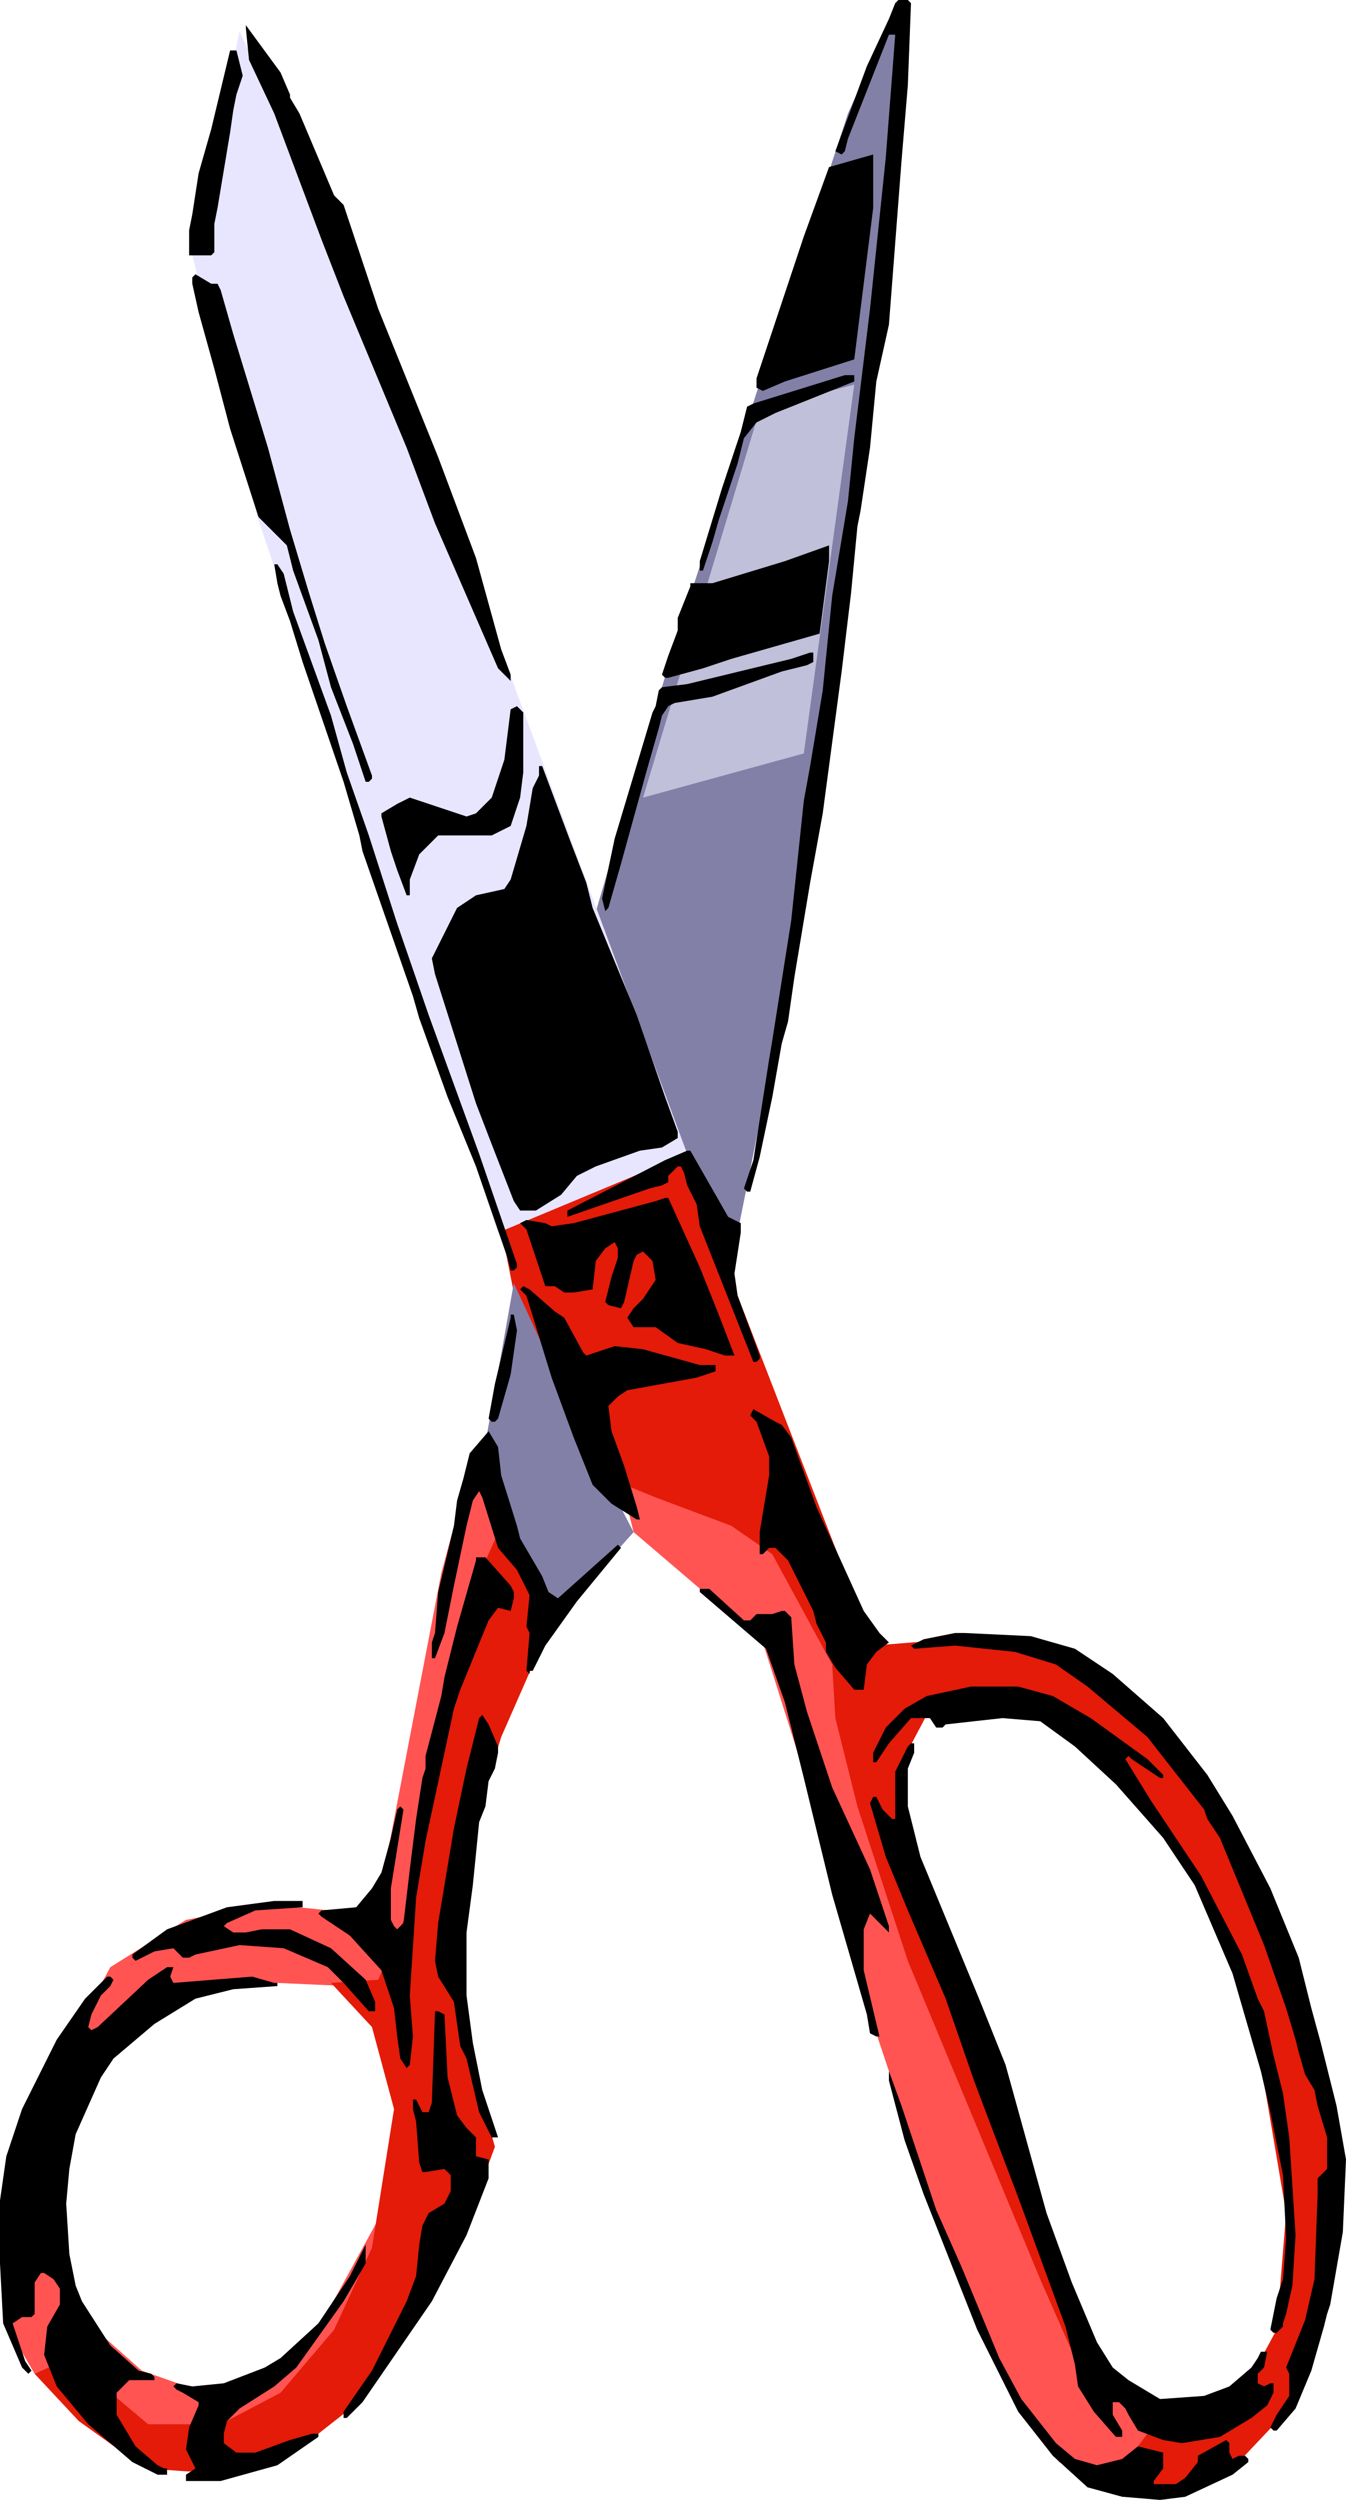
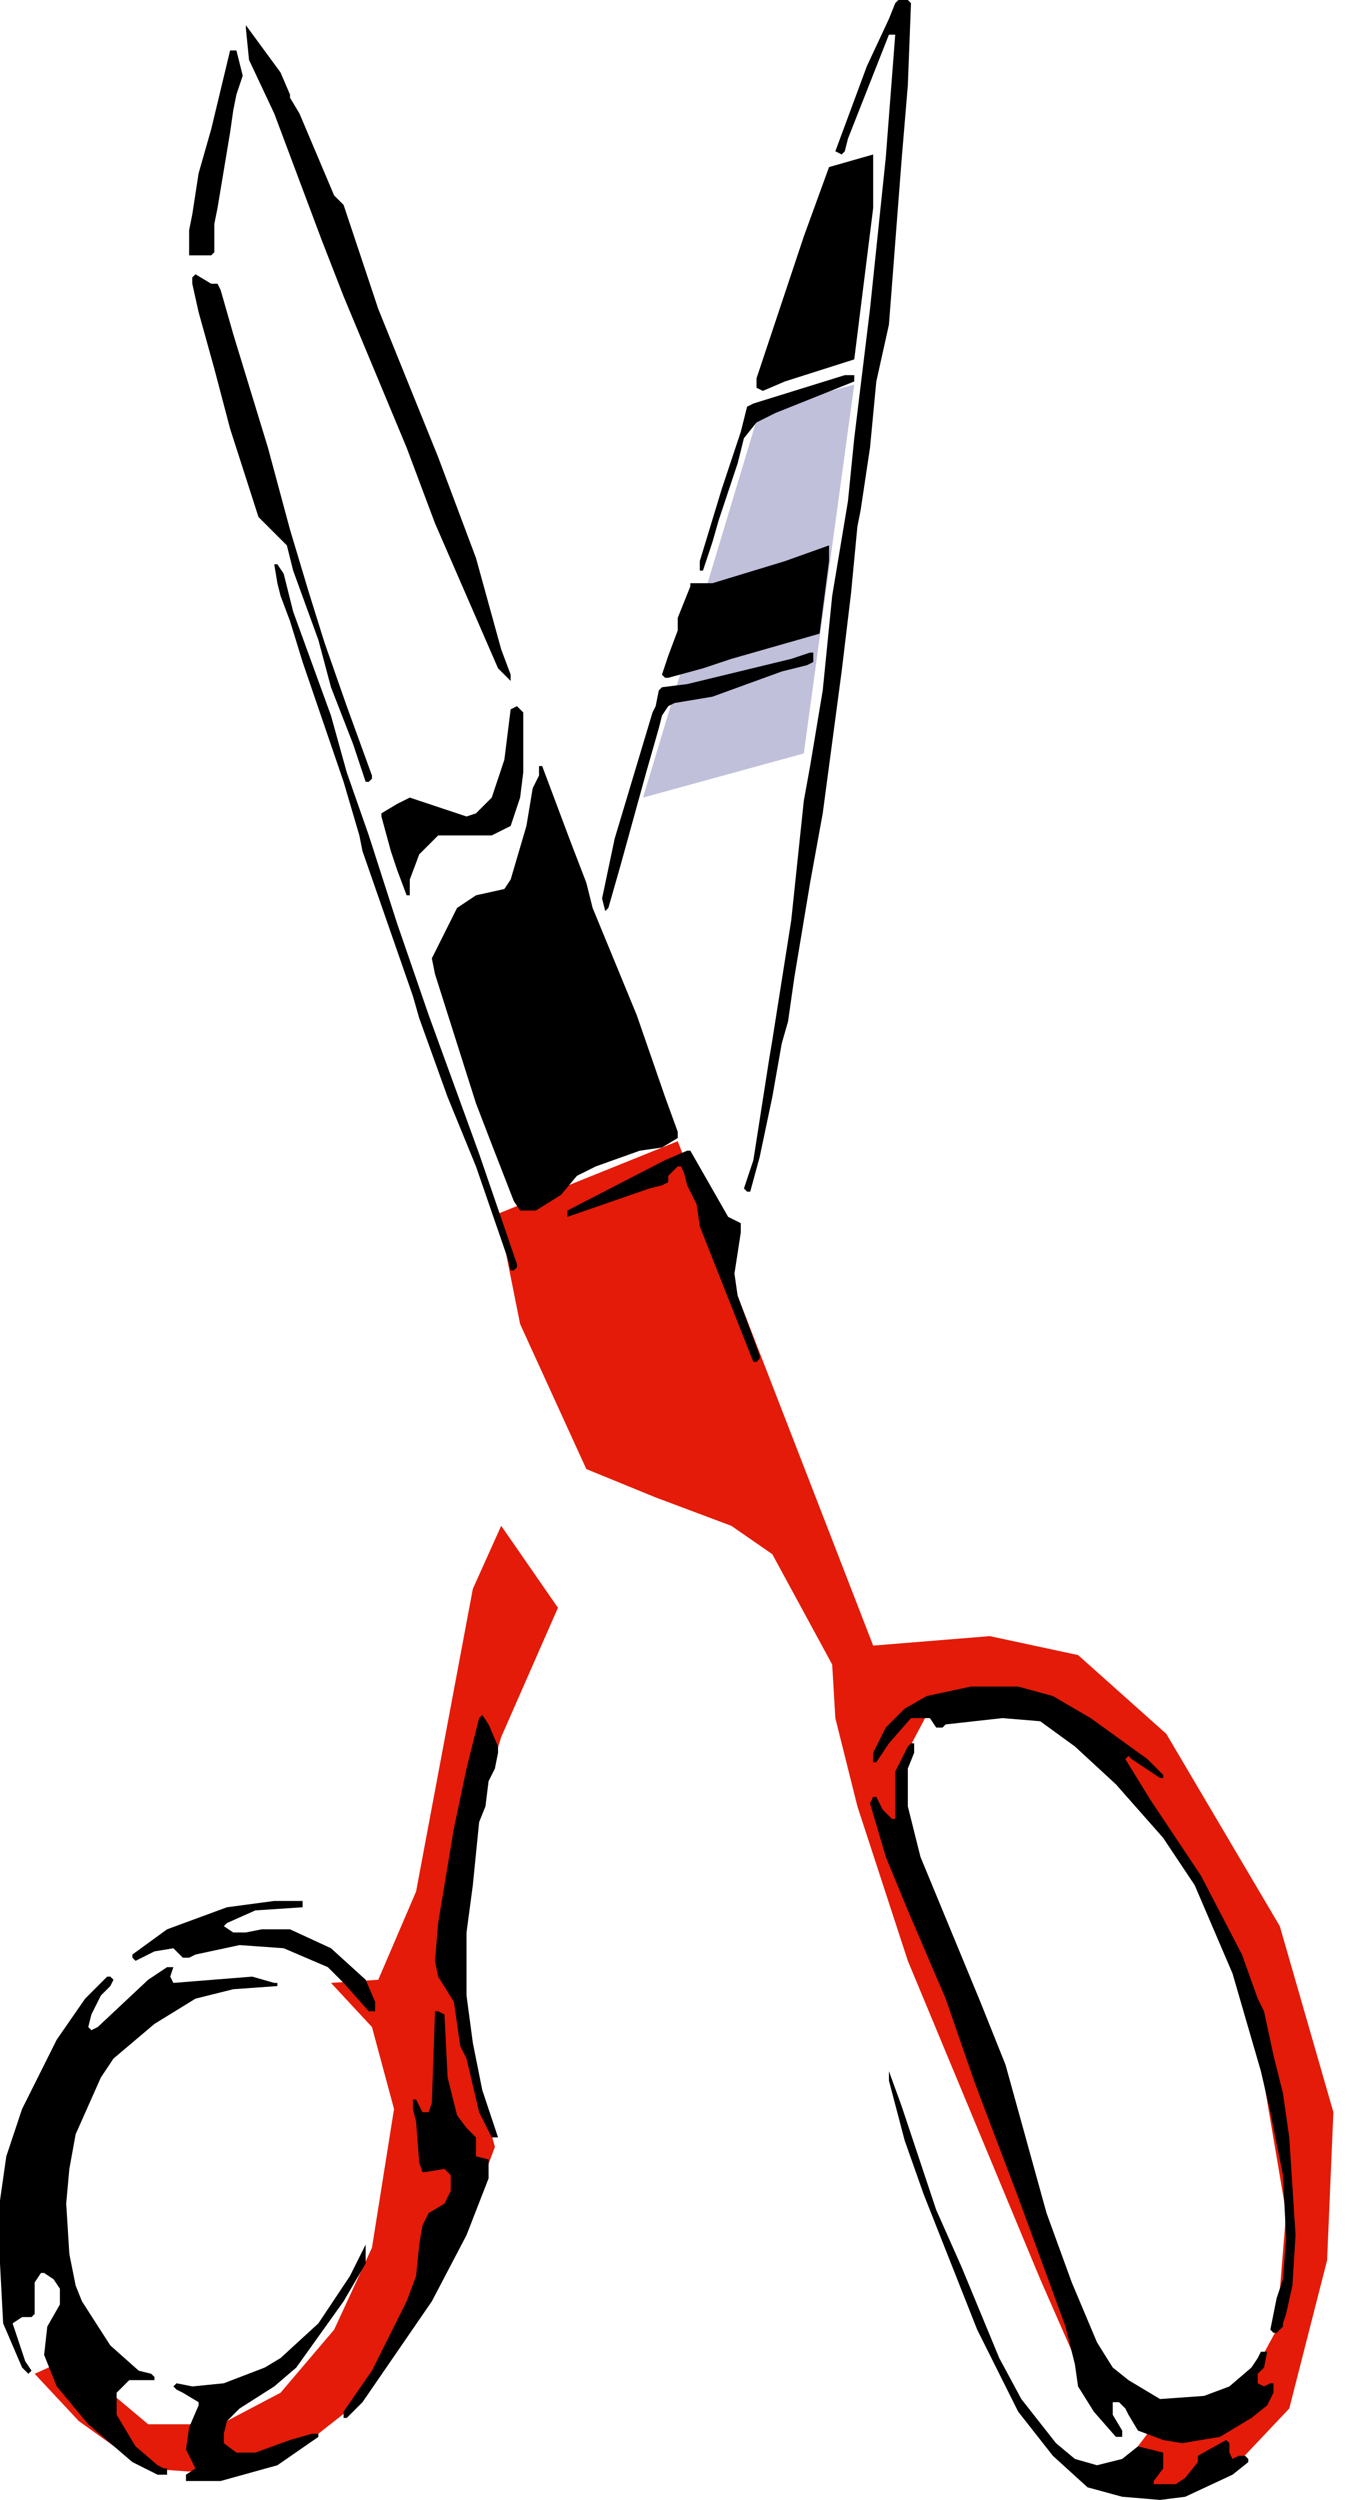
<svg xmlns="http://www.w3.org/2000/svg" width="427" height="793" version="1.2">
  <g fill="none" fill-rule="evenodd" stroke-linecap="square" stroke-linejoin="bevel" font-family="'Sans Serif'" font-size="12.5" font-weight="400">
-     <path fill="#ff5452" d="m197 470 4 16 41 35 12 38 22 80 25 75 18 43 17 24 22 10 21-28-18-1-17-12-71-193-5-52-50-49-21 14m-47-8-10 37-19 99-7 9-29-3-26 5-24 15-14 26-21 68 4 23 7 12 40 25 36-7 31-33 2-34-17 31-22 22-19 1-17-6-18-16-13-40 13-43 36-21 25-3 22 1 18 13 10-61 31-89-19-31" />
    <path fill="#e31b08" d="m159 484 18 26-18 41-11 36-5 44 14 50-10 27-32 53-14 11-17 7-24 5-14-1-21-15-14-15 11-5 25 21h23l19-10 17-20 12-26 7-44-7-26-13-14 15-1 12-28 18-96 9-20m56-122 62 160 37-3 28 6 28 25 36 61 17 59-2 47-12 47-17 18-21 8-19-2 15-20 25-5 13-24 3-37-10-59-18-45-24-35-29-21-22-3-11 5-9 17 2 30 42 107 19 66-18-41-42-101-16-49-7-28-1-17-19-35-13-9-24-9-22-9-21-46-7-35 57-23" />
-     <path fill="#8280a7" d="m163 407-11 62 20 42 13-7 16-18-14-27-24-52M284 3l-15 33-54 165-33 112 36 53 14 35 19-95 20-139 14-132-1-32" />
-     <path fill="#e8e6ff" d="M76 10 61 81l21 84 76 226 60-25-92-249L76 10" />
    <path fill="#c1c0db" d="m241 130-37 123 51-14 16-117-30 8" />
    <path fill="#000" d="m289 1-1 26-2 24-3 39-1 13-4 18-2 21-3 20-1 5-2 21-3 25-6 45-4 22-5 30-2 14-2 7-3 17-4 19-3 11h-1l-1-1 3-9 5-32 1-6 6-38 4-38 2-11 4-24 3-30 3-18 2-12 2-20 5-41 5-48 3-39h-2l-13 33-1 4-1 1-2-1 10-27 7-15 2-5 1-1h3l1 1M92 30v1l3 5 11 26 3 3 7 21 4 12 19 47 6 16 6 16 8 29 3 8v2l-1-1-3-3-20-46-9-24-20-48-7-18-15-40-8-17-1-10V8l11 15 3 7m-15-6-2 6-1 5-1 7-4 24-1 5v9l-1 1h-7v-8l1-5 2-13 4-14 6-25h2l2 8" />
    <path fill="#000" d="m271 114-22 7-7 3-2-1v-3l8-24 7-21 8-22 14-4v17l-6 48M69 90l1 2 4 14 11 36 7 26 6 20 5 16 7 20 8 22v1l-1 1h-1l-4-12-7-18-4-15-8-22-2-8-9-9-9-28-5-19-5-18-2-9v-2l1-1 5 3h2m202 29v2l-25 10-6 3-4 5-2 8-6 18-2 7-3 9h-1v-3l7-23 4-12 2-6 2-8 2-1 29-9h3m-11 82-28 8-9 3-11 3h-1l-1-1 2-6 3-8v-4l4-10v-1h7l23-7 14-5v5l-3 23" />
    <path fill="#000" d="m93 194 12 33 5 18 7 20 9 28 10 29 16 44 12 35v1l-1 1h-1l-1-4-10-29-9-22-9-25-2-7-16-46-1-5-5-17-13-38-4-13-3-8-1-4-1-6h1l2 3 3 12m165 14v2l-2 1-8 2-22 8-12 2-2 1-2 3-1 4-4 14-8 29-4 14-1 1-1-4 4-19 12-40 1-2 1-5 1-1 8-1 33-8 6-2h1v1m-92 37-1 8-3 9-6 3h-17l-6 6-3 8v5h-1l-3-8-2-6-3-11v-1l5-3 4-2 12 4 6 2 3-1 5-5 4-12 2-16 2-1 2 2v19" />
    <path fill="#000" d="m181 267 5 13 2 8 14 34 9 26 4 11v2l-5 3-7 1-14 5-6 3-5 6-8 5h-5l-2-3-7-18-5-13-13-41-1-5 6-12 2-4 6-4 9-2 2-3 5-17 2-12 2-4v-3h1l9 24m50 119 4 2v3l-2 13 1 7 7 19v1l-1 1h-1l-17-43-1-7-3-6-1-4-1-2h-1l-3 3v2l-2 1-4 1-26 9v-2l31-16 7-3h1l12 21" />
-     <path fill="#000" d="m222 402 6 15 5 13h-3l-6-2-9-2-7-5h-7l-2-3 2-3 3-3 4-6-1-6-3-3-2 1-1 2-3 13-1 2-4-1-1-1 2-8 2-6v-3l-1-2-3 2-3 4-1 9-6 1h-3l-3-2h-3l-6-18-2-2 2-1 6 1 2 1 7-1 26-7 3-1h1l10 22m-46 14 3 2 6 11 1 1 3-1 6-2 9 1 18 5h5v2l-6 2-22 4-3 2-3 3 1 8 4 11 4 13 1 4h-1l-8-5-6-6-6-15-7-19-8-26-2-2 1-1 2 1 8 7m-12 6-2 14-4 14-1 1h-1l-1-1 2-11 5-21v-1h1l1 5m84 30 3 4 8 22 15 33 5 7 3 3-4 3-3 4-1 8h-3l-6-7-3-5v-3l-3-6-1-4-8-16-4-4h-2l-2 2h-1v-7l3-18v-6l-4-11-2-2 1-2 7 4 2 1m-90 7 1 9 5 16 1 4 7 12 2 5 3 2 19-17 1 1-14 17-10 14-4 8h-1v1l-1-1 1-12-1-2 1-10-4-8-6-7-5-16-1-2-2 3-2 8-4 19-3 15-3 8h-1v-5l1-3 1-13 5-21 1-8 2-7 2-8 6-7 3 5" />
-     <path fill="#000" d="m162 503 1 2v2l-1 4-4-1-3 4-9 22-2 6-9 42-3 18-2 31 1 13-1 9-1 1-2-3-1-7-1-9-4-12-10-11-9-6-1-1 1-1 11-1 5-6 3-5 3-11 2-9 1-1 1 1-4 25v10l1 2 1 1 2-2 2-17 2-16 2-13 1-3v-4l5-19 1-6 4-16 6-21v-1h3l8 9m74 11h2l2-2h5l3-1h1l2 2 1 15 4 15 8 24 12 26 6 18v2l-5-5-1-1-2 5v13l5 21h-1l-2-1-1-6-11-38-9-37-6-24-6-17-21-18v-1h3l11 10m105 9 12 8 16 14 14 18 8 13 12 23 9 22 4 16 3 11 5 20 3 17-1 23-4 23-1 3-1 4-4 14-5 12-6 7h-1l-1-1 2-4 4-6v-7l-1-2 6-15 3-13 1-27v-5l3-3v-10l-3-10-1-5-3-5-2-7-1-4-3-10-7-20-14-34-4-6-1-3-18-23-19-16-10-7-13-4-19-2-13 1-1-1 4-2 10-2h3l21 1 14 4" />
    <path fill="#000" d="m334 538 12 7 18 13 5 5v1h-1l-9-6-1-1-1 1 8 13 16 24 13 25 5 14 2 4 3 14 3 12 2 14 2 31-1 16-2 9-1 3v1l-2 2h-1l-1-1 1-5 1-5 2-6 1-13-1-20-4-20-3-13-9-31-12-28-10-15-15-17-13-12-11-8-12-1-18 2-1 1h-2l-2-3h-6l-7 8-4 6h-1v-3l4-8 6-6 7-4 14-3h15l11 3m-176 16v2l-1 5-2 4-1 8-2 5-2 20-2 15v20l2 15 3 15 5 15h-2l-4-8-4-17-2-4-2-14-5-8-1-5 1-12 3-18 2-12 4-19 4-16 1-1 2 3 3 7" />
    <path fill="#000" d="m290 556-2 5v12l4 16 19 46 8 20 13 47 8 22 8 19 5 8 5 4 10 6 14-1 8-3 7-6 2-3 1-2h2l-1 5-2 2v3l2 1 2-1h1v3l-2 4-5 4-10 6-12 2-6-1-8-3-3-5-1-2-2-2h-2v4l3 5v2h-2l-7-8-5-8-1-7-3-12-15-41-11-29-3-8-9-26-12-28-7-17-5-17 1-2h1l2 4 3 3h1v-15l4-8 1-1h1v3M96 605l-15 1-9 4-1 1 3 2h4l5-1h9l13 6 11 10 3 7v3h-2l-8-9-5-5-14-6-14-1-14 3-2 1h-2l-3-3-6 1-6 3-1-1v-1l11-8 19-7 15-2h9v2" />
    <path fill="#000" d="m54 627 1 2 25-2 7 2h1v1l-14 1-12 3-13 8-13 11-4 6-8 18-2 11-1 11 1 16 2 10 2 5 9 14 9 8 4 1 1 1v1h-8l-4 4v7l6 10 7 6 2 1h1v2h-3l-8-4-14-12-10-12-4-10 1-9 4-7v-5l-2-3-3-2h-1l-2 3v10l-1 1H7l-3 2 4 12 2 3-1 1-2-2-6-14-1-19v-20l2-14 5-15 11-22 9-13 7-7h1l1 1-1 2-3 3-3 6-1 4 1 1 2-1 16-15 6-4h2l-1 3m87 12 1 20 3 12 3 4 3 3v6l4 1v6l-7 18-11 21-22 32-5 5h-1v-2l9-13 11-22 3-8 1-10 1-6 2-4 5-3 2-4v-5l-2-2-6 1h-1l-1-3-1-13-1-4v-3h1l2 4h2l1-3 1-29h1l2 1m145 29 5 15 6 18 8 18 12 29 7 13 11 14 6 5 7 2 8-2 5-4 8 2v5l-3 4v1h7l3-2 4-5v-2l9-5 1 1v3l1 2 2-1h2l1 1v1l-5 4-15 7-8 1-12-1-11-3-11-10-11-14-13-26-17-43-6-17-5-19v-3l4 11" />
    <path fill="#000" d="m109 730-15 21-7 6-11 7-4 4-1 4v3l4 3h6l11-4 7-2h2v1l-13 9-18 5H59v-2l3-2-3-6 1-7 3-7v-1l-5-3-2-1-1-1 1-1 5 1 10-1 13-5 5-3 12-11 10-15 5-10v6l-7 12" />
  </g>
</svg>